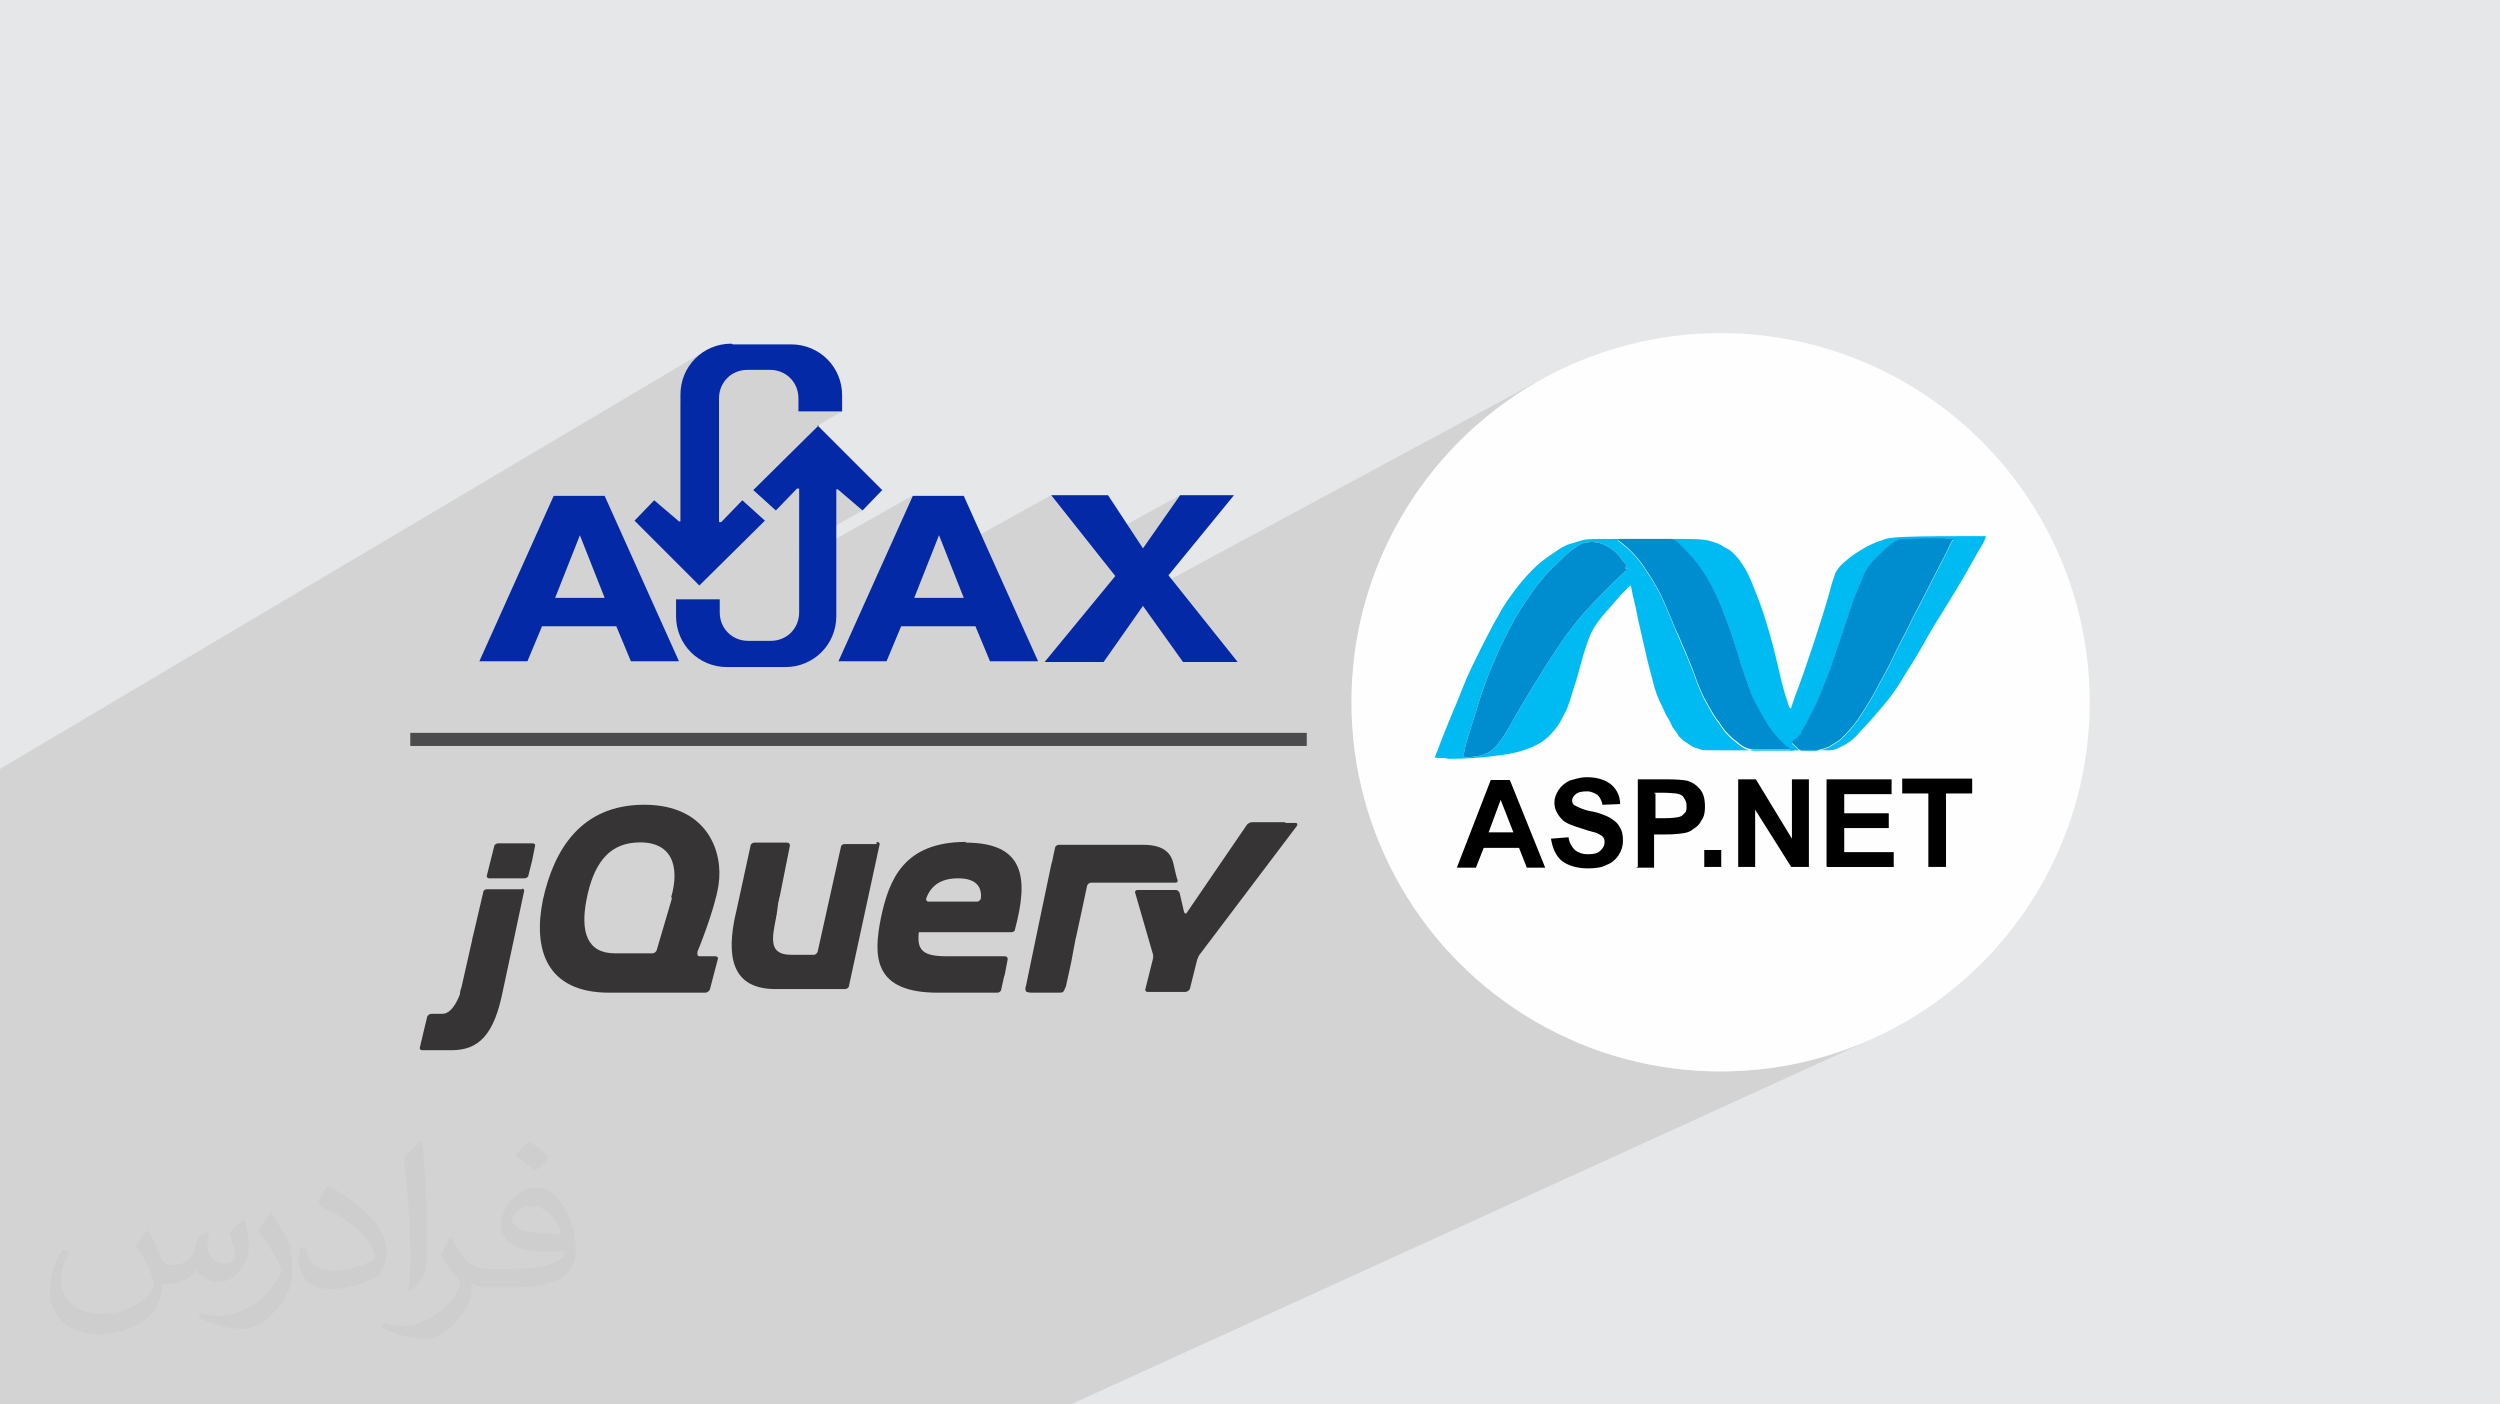
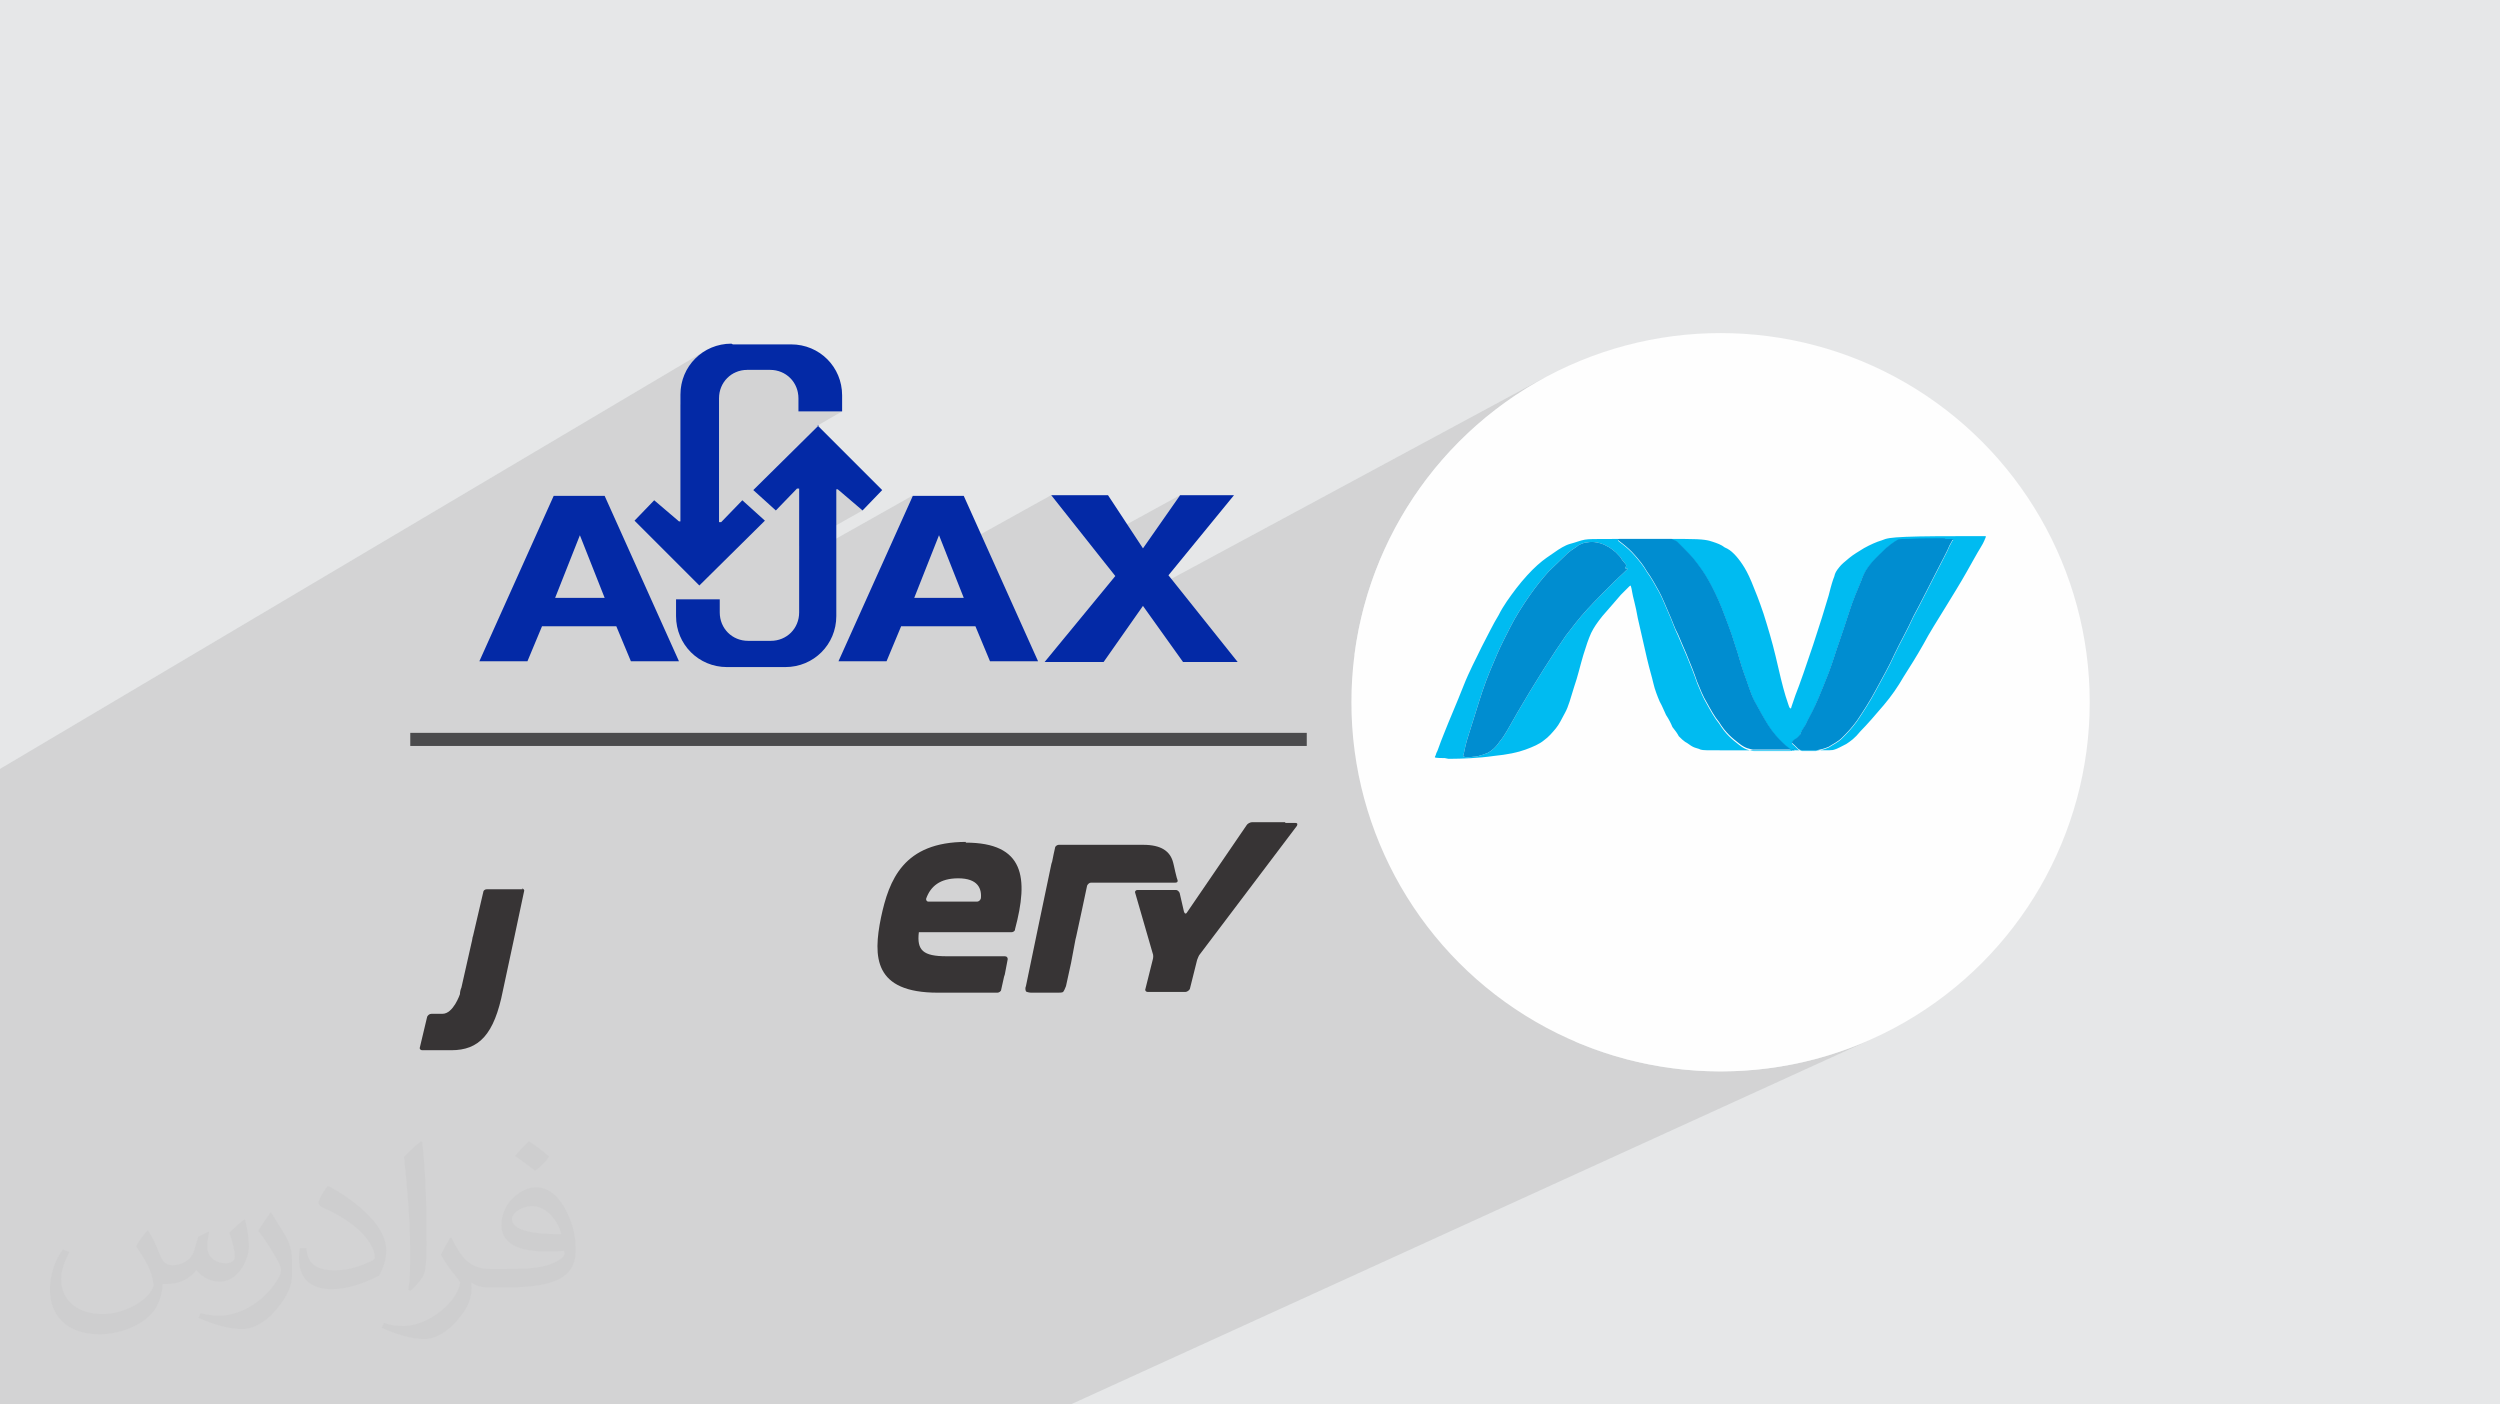
<svg xmlns="http://www.w3.org/2000/svg" xml:space="preserve" width="94.192mm" height="52.917mm" version="1.1" style="shape-rendering:geometricPrecision; text-rendering:geometricPrecision; image-rendering:optimizeQuality; fill-rule:evenodd; clip-rule:evenodd" viewBox="0 0 9404.92 5283.66">
  <defs>
    <style type="text/css">
   
    .fil5 {fill:#008DD0}
    .fil4 {fill:#00BBF1}
    .fil7 {fill:#0329A6}
    .fil0 {fill:#E6E7E8}
    .fil3 {fill:#FEFEFE}
    .fil6 {fill:black;fill-rule:nonzero}
    .fil8 {fill:#373435;fill-rule:nonzero}
    .fil9 {fill:#4B4B4D;fill-rule:nonzero}
    .fil2 {fill:#373435;fill-opacity:0.031}
    .fil1 {fill:#2B2A29;fill-opacity:0.102}
   
  </style>
  </defs>
  <g id="Layer_x0020_1">
    <polygon class="fil0" points="-0,0 9404.92,0 9404.92,5283.66 -0,5283.66 " />
    <path class="fil1" d="M-0 3556l0 -4.28 0 -2.29 0 -26.1 0 -3.19 0 -2.31 0 -33.65 0 -13.53 0 -36.49 0 -19.48 0 -37.02 0 -0.02 0 -1.34 0 -1.52 0 -35.38 0 -31.42 0 -18.18 0 -10.24 0 -0.01 0 -34.7 0 -154.54 0 -3.03 0 -0.01 0 -1.51 0 -41.13 0 -16.1 0 -34.75 0 -72.28 0 -0.01 0 -28.91 2659.67 -1576.82 -15.82 9.55 -14.74 10.99 -13.59 12.33 -12.33 13.58 -10.99 14.75 -9.52 15.77 168.81 -99.93 0.02 0 -168.84 99.94 -0.02 0.04 -8.02 16.78 -6.4 17.67 -4.69 18.46 -2.88 19.15 -0.98 19.77 0 37.61 191.79 -112.86 18.17 -9.71 20.24 -6.1 21.9 -2.12 84.95 0 21.91 2.12 20.23 6.1 18.17 9.7 15.74 12.91 12.91 15.74 9.71 18.17 6.1 20.24 2.12 21.9 0 49.33 164.41 0 -90.22 52.08 2.54 0 0.02 -0.01 -0.01 0.01 0.03 0 -0.07 0.04 -246.58 243.84 60 54.2 104.42 -59.68 8.22 0 0 82.28 139.77 -79.53 5.48 0 93.17 79.48 -238.42 134.71 0 49.81 424.73 -239.35 0 0 2.74 0 0.02 0 -427.48 240.89 0 -0.01 427.46 -240.88 0.02 0 -121.69 270.82 220.32 -122.84 0 0 0.03 0 27.09 68.53 394.91 -219.24 146.82 185.2 338.22 -185.19 -139.76 200.05 -130.42 70.95 26.29 33.17 -183.7 223.48 1798.77 -969.79 -58.16 33.44 -56.34 36.13 -54.45 38.72 -52.47 41.23 -50.38 43.65 -48.24 45.98 -45.98 48.23 -43.65 50.39 -41.23 52.47 -38.72 54.45 -36.13 56.34 -33.44 58.15 -30.66 59.89 -27.82 61.52 -24.86 63.06 -21.84 64.53 -18.71 65.9 -15.51 67.19 -12.21 68.39 -4.52 35.58 788.86 -410.86 7.4 -3.57 7.29 -3.01 7.09 -2.36 7.86 -2.1 7.61 -2.27 7.35 -2.32 7.11 -2.3 6.86 -2.17 6.6 -1.94 6.36 -1.64 6.1 -1.23 6.09 -0.87 6.74 -0.66 8.06 -0.47 10.02 -0.32 12.64 -0.19 15.91 -0.1 19.84 -0.03 24.42 -0.01 14.12 0 11.27 0 0.32 -0.01 0.99 -0.01 1.26 0 1.89 0 2.64 0 3.51 0 4.51 0 5.63 0 6.87 0 8.25 0 10.89 0 12.45 0 13.58 0 14.27 0 14.51 0 14.33 0 13.71 0 12.64 0 11.13 0 9.57 0 8.2 0 7.01 0 6.02 0 5.2 0 4.57 0 4.14 0 0.03 0.02 4.61 0 16.35 0 15.32 0 14.12 0 24.42 0.24 19.84 0.67 15.92 1.05 12.64 1.37 10.02 1.61 8.06 1.8 6.74 1.93 6.09 1.99 5.97 2 5.95 2.07 5.88 2.19 5.79 2.38 5.67 2.63 5.5 2.94 5.32 3.31 5.1 3.75 4.86 2.12 4.65 2.36 4.46 2.62 4.3 2.87 4.17 3.12 4.08 3.36 4.02 3.61 3.99 3.86 3.99 4.11 3.98 4.36 3.99 4.61 3.98 4.86 3.99 5.1 3.98 5.36 3.99 5.61 3.98 5.86 3.99 6.14 4.02 6.51 4.09 7.01 4.18 7.63 4.3 8.37 4.45 9.25 4.65 10.23 4.86 11.36 2.52 6.08 2.59 6.26 2.64 6.45 2.68 6.64 2.74 6.83 2.78 7.01 2.82 7.2 2.85 7.39 2.89 7.57 2.91 7.76 0.78 2.12 412.53 -208.38 8.78 -4.25 8.6 -3.92 8.34 -3.54 8.04 -3.15 7.65 -2.71 7.22 -2.25 6.84 -2.75 6.93 -2.32 7.61 -1.95 8.9 -1.63 10.75 -1.39 13.22 -1.19 16.28 -1.07 19.92 -1.01 11.57 -0.46 12.65 -0.41 13.59 -0.35 14.35 -0.31 14.96 -0.25 15.41 -0.22 15.7 -0.17 15.82 -0.14 15.8 -0.11 15.6 -0.08 15.25 -0.06 14.74 -0.04 14.07 -0.02 13.24 -0.01 12.24 -0.01 11.1 0 19.66 0 15.49 0 11.87 0 8.81 0 6.33 0 4.38 0 3.03 0 2.22 0 0.98 0.01 0.92 0.07 0.8 0.2 0.61 0.39 0.36 0.63 0.06 0.95 -0.32 1.33 -0.76 1.76 -1.02 2.26 -1.15 2.81 -1.39 3.43 -1.77 4.12 -2.27 4.87 -2.89 5.68 -3.63 6.56 -4.5 7.49 -5.23 8.58 -5.7 9.71 -6.14 10.69 -6.54 11.57 -6.91 12.32 -7.26 12.94 -7.57 13.44 -7.85 13.81 -4.52 7.98 -4.58 8 -4.65 8 -4.7 8.03 -4.77 8.07 -4.83 8.1 -4.89 8.14 -4.96 8.2 -5.01 8.27 -5.08 8.33 -5.14 8.41 -5.2 8.49 -5.27 8.59 -5.33 8.69 -5.39 8.8 -5.45 8.92 -5.48 8.95 -5.47 8.88 -5.46 8.84 -5.44 8.78 -5.4 8.74 -5.37 8.69 -5.32 8.66 -5.26 8.62 -5.21 8.59 -5.13 8.57 -5.05 8.54 -4.97 8.52 -4.87 8.5 -4.77 8.5 -4.67 8.48 -4.54 8.48 -4.52 7.98 -4.57 7.97 -4.62 7.95 -4.66 7.93 -4.69 7.9 -4.71 7.87 -4.73 7.81 -4.73 7.76 -4.73 7.7 -4.73 7.63 -4.71 7.55 -4.68 7.47 -4.66 7.37 -4.61 7.27 -4.57 7.16 -4.51 7.04 -8.12 13.84 -8.39 13.63 -8.71 13.44 -9.04 13.29 -9.42 13.16 -9.83 13.06 -10.25 13 -10.72 12.97 -11.19 13.17 -11.5 13.42 -11.62 13.42 -11.56 13.18 -11.31 12.67 -10.87 11.93 -10.25 10.93 -9.44 9.68 -7.74 9.26 -7.31 7.95 -6.93 6.82 -6.62 5.89 -6.37 5.14 -6.18 4.58 -6.05 4.2 -6 4.02 -6.08 3.1 -6.21 3.23 -6.21 3.23 -6.09 3.1 -5.83 2.85 -294.22 143.15 15.31 25.2 104.74 -50.87 63.84 0 0 32.15 66.43 -32.15 244.69 0 0 16.49 39.87 -19.16 263.27 0 0 55.85 -98.4 46.81 0 229.78 -1397.06 656.21 8.35 3.77 63.06 24.86 64.53 21.84 65.9 18.71 67.2 15.51 68.39 12.21 69.5 8.84 70.52 5.36 71.47 1.81 71.47 -1.81 70.52 -5.36 69.5 -8.84 68.39 -12.21 67.2 -15.51 65.9 -18.71 64.52 -21.84 63.07 -24.86 61.52 -27.82 -3047.51 1390 -1011.61 0 -58.99 0 -0.01 0 -2.35 0 -113.23 0 -104.64 0 -119.55 0 -2.59 0 -27.28 0 -15.28 0 -13.87 0 -5.94 0 -50.91 0 -16.3 0 -35.68 0 -44.59 0 -25.94 0 -51.58 0 -5.08 0 -0.01 0 -17.4 0 -2.41 0 -36.81 0 -9.88 0 -29.88 0 -54.28 0 -23.48 0 -56.44 0 -45.4 0 -33.61 0 -25.53 0 -0.02 0 -2.34 0 -0.46 0 -29.55 0 -39.06 0 -4.66 0 -11.9 0 -20.14 0 -9.43 0 -0.75 0 -0.1 0 -27.8 0 -0.42 0 -1.22 0 -20.88 0 -12.83 0 -4.68 0 -0.59 0 -0.75 0 -11.83 0 -4.07 0 -0.62 0 -0.47 0 -1.63 0 -22.39 0 -3.09 0 -0.75 0 -3.92 0 -5.4 0 -3.73 0 -4.67 0 -4.49 0 -9.5 0 -2.26 0 -4.57 0 -0.08 0 -3.39 0 -1.01 0 -2.56 0 -2.13 0 -0.24 0 -4.5 0 -2.59 0 -13.96 0 -0.49 0 -0.02 0 -0.01 0 -2.34 0 -1.8 0 -16.92 0 -2.86 0 -3.6 0 -4.64 0 -2.09 0 -0.41 0 -4.63 0 -2.66 0 -4.64 0 -9.73 0 -1.2 0 -3.4 0 -1.28 0 -38.89 0 -4.1 0 -0.5 0 -13.94 0 -9.34 0 -2.33 0 -7.71 0 -4.63 0 -2.41 0 -34.21 0 -0.11 0 -0.02 0 -3.77 0 -5.74 0 -8.7 0 -0.92 0 -4.56 0 -11.64 0 -4.62 0 -13.31 0 -1.06 0 -18.82 0 -7.55 0 -6.96 0 -23.26 0 -32.52 0 -15.61 0 -2.04 0 -5.91 0 -2.34 0 -10.56 0 -1.44 0 -2.53 0 -1.88 0 -2.41 0 -4.52 0 -21.4 0 -3.79 0 -22.14 0 -3.19 0 -4.57 0 -1.26 0 -42.69 0 -22.02 0 -12.6 0 -15.01 0 -13.6 0 -4.46 0 -38.31 0 -27.87 0 -18.86 0 -4.52 0 -18.63 0 -41.39 0 -3.93 0 -3.29 0 -1.16 0 -8.38 0 -29.65 0 -5.42 0 -5.64 0 -21.89 0 -14.68 0 -12.88 0 -10.13 0 -13.3 0 -0.5 0 -3.83 0 -0.5 0 -22.94 0 -3.07 0 -0.06 0 -1.05 0 -1.72 0 -1.52 0 -0.03 0 -0.07 0 -0.05 0 -0.39 0 -0.58 0 -3.36 0 -0.57 0 -28.75 0 -3.33 0 -5.42 0 -3.22 0 -15.44 0 -17.23 0 -4.31 0 -13.16 0 -4.36 0 -0.02 0 -0.47 0 -6.74 0 -13.72 0 -0.01 0 -0.83 0 -4.37 0 -8.34 0 -2.38 0 -0.78 0 -3.58 0 -0.75 0 -3.96 0 -2.48 0 -4.81 0 -0.01 0 -22.81 0 -0.01 0 -11.67 0 -7.8 0 -49.16 0 -18.85 0 -4.47 0 -12.56 0 -2.22 0 -0.01 0 -0.7 0 -4.78 0 -23.99 0 -0.02 0 -3.46 0 -2.49 0 -7.5 0 -2.5 0 -4.99 0 -2.5 0 -1.58 0 -5.92 0 -2.5 0 -4.66 0 -2.83 0 -11 0 -52.07 0 -6.91 0 -5.47 0 -26.09 0 -16.05 0 -4.39 0 -0.32 0 -28.3 0 -3.46 0 -1.92 0 -0.01 0 -19.4 0 -37.9 0 -0.76 0 -1.23 0 -29.66 0 -30.11 0 -4.4 0 -2.26 0 -36.11 0 -21.12 0 -2.57 0 -1.73 0 -0.02 0 -0.86 0 -9.64 0 -27.12 0 -20.38 0 -4.4 0 -51.43 0 -2.71 0 -4.38 0 -3.01 0 -0.95 0 -0.42 0 -2.74 0 -0.02 0 -1.53 0 -3.63 0 0 -1.75 0 -1.27 0 -6.33 0 -2.28 0 -11.9 0 -9.8 0 -2.29 0 -7.27 0 -4.72 0 -6.51 0 -2.6 0 -8.09 0 -0.01 0 -14.39 0 -2.29 0 -12.67 0 -1.34 0 -0.95 0 -1.34 0 -4.09 0 -4.58 0 -1.54 0 -0.53 0 -1.09 0 -0.01 0 -1.43 0 -16.59 0 -8.76 0 -7.14 0 -0.01 0 -7.36 0 -11.01 0 -2.02 0 -1.45 0 -1.43 0 -50.31 0 -0.01 0 -34.26 0 -13.27 0 -0.34 0 -76.58 0 -0.65 0 -26.6 0 -7.43 0 -3.44 0 -8.74 0 -9.93 0 -4.18 0 -6.37 0 -14.21 0 -5.35 0 -5.37 0 -2.33 0 -39.18 0 -13.71 0 -1.69 0 -12.9 0 -44.39 0 -3.39 0 -5.38 0 -3.89 0 -14.93 0 -0.34 0 -16.93 0 -4.78 0 -1.49 0 -4.24 0 -13.75 0 -20.56 0 -43.08 0 -10.67 0 -3.55 0 -13.35 0 -21.77 0 -48.82 0 -2.92 0 -12.52 0 -5.07 0 -19.88 0 -16.88 0 -3.47 0 -27.64 0 -2.18 0 -3.97 0 -8.01 0 -20.92 0 -1.54 0 -21.98 0 -9.21 0 -5.48 0 -31.19 0 -1.19 0 -13.03 0 -1.56 0 -2.36 0 -22.11 0 -1.41 0 -18.77 0 -10.76 0 -18.58 0 -1.75 0 -13.5 0 -4.81 0 -35.02 0 -25.28 0 -29.6 0 -53.89 0 -20.15 0 -7.64 0 -47.21 0 -0.02 0 -2.62 0 -63.34 0 -94.01 0 -22.71 0 -0.01 0 0.01 0 -0.01 0 -1.39 0 -44.51 0 -0.89 0 -57.35 0 -2.19 0 -12.24 0 -9.76 0 -37.22 0 -1.14 0 -2.84 0 -13.53 0 -32.1 0 -29.35zm2756.99 -2260.45l0 0zm0 0l0 0zm775.51 717.96l0 0zm430.25 -150.7l0 0zm0 0l0 0z" />
    <path class="fil2" d="M557.14 4629.28c17.95,27.21 29.6,53.36 40.96,82.43 8.45,16.91 12.93,48.09 52.57,48.09 11.61,0 28.28,-3.42 43.06,-11.61 16.63,-8.73 29.32,-21.94 35.94,-42l15.85 -53.36 38.57 -19.02 2.64 2.64c-5.27,20.09 -6.59,39.36 -6.59,54.43 0,44.63 38.57,61.56 69.22,61.56 17.95,0 34.09,-8.73 34.09,-25.11 0,-21.13 -8.98,-57.06 -20.62,-89.29 17.95,-17.95 35.94,-35.94 56.53,-50.47l3.17 1.6c8.98,38.04 14,75.56 14,100.66 0,24.57 -10.83,51.79 -19.81,69.49 -18.49,34.87 -51.25,62.62 -90.87,62.62 -30.1,0 -63.65,-15.07 -86.66,-43.06l-1.32 0c-21.66,26.96 -55.22,51.25 -108.86,51.25l-16.63 0c-2.64,35.41 -10.29,60.49 -21.94,82.95 -31.95,62.34 -126.81,106.47 -216.1,106.47 -124.17,0 -186.51,-71.59 -186.51,-166.96 0,-58.91 19.27,-113.6 48.88,-152.42l24.29 10.04c-18.49,35.41 -30.91,68.68 -30.91,101.45 0,89.29 72.66,131.83 156.4,131.83 77.68,0 173.83,-49.41 191.28,-106.72 -6.59,-62.62 -30.1,-91.93 -66.04,-148.99 10.83,-19.02 24.83,-38.04 42.28,-58.38l3.17 0 0 0 0 0 -0.02 -0.09zm1432.14 -336.04c26.15,16.39 51.79,35.66 76.87,57.85 -14,19.81 -31.45,37.79 -53.11,53.64 -25.11,-20.34 -50.19,-37.79 -75.84,-56.27 17.42,-19.55 34.62,-38.29 52.04,-55.22l0 0 0 0 0 0 0 0 0 0 0.03 0zm13.47 244.11c-42.28,0 -76.87,27.75 -76.87,48.34 0,44.13 84.53,57.85 185.72,57.31 -12.68,-51.79 -57.06,-105.68 -108.86,-105.68l0.01 0.03zm-94.86 236.19c54.96,0 103.04,-1.6 139.74,-10.83 40.96,-10.29 75.56,-30.91 75.56,-45.17 0,-3.7 0,-8.19 -1.32,-11.89 -22.98,2.11 -49.41,2.11 -72.38,2.11 -74.49,0 -131.55,-16.91 -154.02,-58.66 -5.55,-11.61 -9.51,-24.57 -9.51,-39.36 0,-40.43 17.42,-79.79 48.09,-107 25.61,-22.45 53.89,-36.44 82.67,-36.44 52.04,0 93.51,41.75 122.57,107.54 15.85,35.94 26.68,77.4 26.68,129.72 0,34.87 -9.51,64.19 -31.17,85.85 -40.43,39.11 -114.92,53.89 -229.04,53.89l-51.79 0 0 0 -13.47 0c-28.28,0 -48.62,-5.02 -64.72,-17.42l-2.64 0c0.79,6.59 1.32,12.93 1.32,19.02 0,25.61 -8.45,58.38 -25.61,84.53 -50.72,75.3 -105.68,108.04 -153.24,108.04 -48.09,0 -107,-18.49 -160.11,-42.54l9.51 -18.49c17.17,7.13 40.96,11.89 73.7,11.89 85.85,0 198.66,-82.43 212.66,-163 -3.17,-6.59 -8.98,-15.32 -17.17,-24.57 -25.11,-29.85 -40.96,-54.68 -55.75,-80.83 12.68,-25.11 24.29,-45.17 35.13,-63.4l4.49 -0.53c36.72,74.77 69.99,117.55 144.23,117.55l11.61 0 0 0 53.89 0 0 0 0 0 0 0 0 0 0 0 0.09 0.01zm-371.98 79c6.34,-34.34 6.87,-72.91 6.87,-108.86l0 -53.36c0,-99.6 -12.68,-244.36 -22.98,-338.68 17.95,-19.27 43.06,-42 62.87,-57.31l5.81 1.6c13.47,118.62 16.63,256 16.63,383.06 0,33.3 -1.32,65.79 -4.49,89.55 -1.85,30.1 -19.27,52.83 -56.53,87.7l-8.19 -3.7zm-382.8 -157.19c1.85,46.77 24.83,83.49 105.15,83.49 49.93,0 92.19,-12.93 138.96,-35.13 8.45,-3.7 12.93,-8.73 12.93,-12.93 0,-29.32 -22.45,-68.15 -60.23,-103.55 -36.72,-33.3 -85.34,-62.62 -130.76,-82.18 -15.6,-6.59 -20.62,-13.47 -20.62,-20.09 0,-13.47 17.95,-41.75 32.77,-62.09l5.02 -0.53c52.04,27.21 110.17,67.64 153.24,112.53 39.11,41.47 63.4,83.49 63.4,129.19 0,33.81 -10.29,65.51 -26.96,95.11 -57.06,28.79 -117.83,50.72 -178.06,50.72 -73.17,0 -123.1,-34.34 -123.1,-114.92 0,-8.73 0,-22.19 3.17,-39.64l25.11 0 0 0 0 0 0 0 0 0 0 0 -0.02 0zm-132.37 -132.9l45.45 73.45c16.63,27.21 32.23,56.81 32.23,103.55l0 59.7c0,48.34 -30.91,100.13 -80.83,151.38 -39.11,34.62 -73.7,49.41 -105.68,49.41 -47.55,0 -101.98,-14.79 -164.85,-41.75l7.13 -18.49c19.81,5.27 42.79,9.77 71.06,9.77 90.36,-0.53 182.8,-66.57 225.08,-147.15 5.02,-9.26 6.87,-17.95 6.87,-24.04 0,-9.26 -5.02,-19.55 -8.98,-28.79 -22.98,-43.31 -48.62,-82.95 -76.87,-119.68 14.79,-23.25 29.6,-45.7 45.7,-67.9l3.7 0.53 0 0 0 0 0 0 0 0 0 0 -0.02 0.01z" />
    <g id="_2062247353216">
      <g>
        <circle class="fil3" cx="6472.71" cy="2641.84" r="1388.78" />
        <path class="fil4" d="M5456.59 2854.62c37.23,0 109.03,-2.65 162.23,-10.63 53.17,-5.31 90.42,-13.29 119.67,-23.92 29.26,-10.63 53.18,-21.26 69.17,-34.56 18.62,-13.28 31.9,-29.26 45.2,-45.19 13.28,-15.95 21.28,-34.57 34.56,-58.51 13.28,-23.91 21.28,-55.84 34.56,-98.39 13.28,-37.23 23.92,-85.11 34.56,-119.67 10.64,-34.56 18.61,-58.51 29.26,-82.43 10.63,-21.28 21.28,-37.23 42.56,-63.84 21.26,-23.91 50.51,-58.5 69.15,-79.8 18.61,-18.61 23.92,-23.92 31.91,-31.91 2.65,-2.65 5.31,-2.65 5.31,-2.65 0,2.65 2.66,5.33 5.33,23.91 2.64,18.62 13.28,50.51 21.27,98.4 10.64,47.87 23.92,106.39 34.56,151.59 10.64,45.19 18.62,69.17 23.92,93.06 5.33,23.92 15.98,50.53 23.92,69.18 10.63,18.61 15.97,34.56 23.91,50.5 10.64,15.98 18.62,31.92 23.92,45.2 10.64,13.28 18.61,23.92 23.92,34.56 10.63,10.63 15.95,15.95 23.91,21.28 10.64,5.3 18.62,13.28 29.26,18.61 10.63,5.33 18.61,5.33 29.26,10.63 10.63,2.65 15.95,2.65 98.39,2.65 82.43,0 239.35,0 316.47,0 79.8,0 79.8,0 87.78,-2.65 10.64,-2.64 29.26,-13.28 45.2,-21.27 15.97,-10.64 31.91,-21.28 53.2,-47.87 23.91,-23.92 58.5,-63.84 87.76,-98.4 29.25,-34.56 53.17,-69.17 74.47,-106.39 23.92,-37.22 50.51,-79.8 74.48,-122.33 23.92,-45.2 53.2,-90.44 82.45,-138.29 29.26,-47.86 55.85,-90.41 79.81,-132.98 21.28,-37.22 39.89,-71.78 53.2,-93.06 13.28,-21.28 15.95,-31.91 18.61,-37.22 2.65,-5.33 0,-5.33 -2.65,-5.33 -5.33,0 -13.28,0 -71.78,0 -55.85,0 -167.54,0 -226.07,2.64 -58.5,2.65 -71.81,5.33 -90.44,13.29 -18.61,5.33 -42.54,15.97 -66.5,29.25 -21.28,13.29 -39.89,23.92 -55.85,37.23 -15.95,13.28 -29.25,23.92 -37.22,34.56 -10.64,13.28 -15.95,21.26 -18.61,34.56 -5.33,13.28 -10.64,29.26 -21.28,71.81 -13.28,45.2 -34.56,114.37 -58.51,186.15 -23.91,71.82 -50.5,148.92 -66.49,188.84 -13.29,39.89 -15.95,45.19 -15.95,47.87 0,2.65 -2.65,2.65 -5.31,0 -2.66,-2.67 -5.33,-13.29 -15.97,-45.2 -10.63,-34.56 -23.92,-90.44 -37.22,-148.92 -13.29,-55.84 -29.26,-109.05 -45.2,-159.57 -15.97,-47.86 -31.91,-87.76 -45.19,-119.67 -13.29,-31.89 -23.92,-50.51 -34.57,-66.5 -10.63,-15.97 -21.27,-29.25 -31.91,-39.89 -10.63,-10.63 -21.26,-18.61 -34.56,-23.91 -13.28,-10.64 -29.25,-15.95 -45.19,-21.26 -15.95,-5.33 -31.91,-10.64 -103.73,-10.64 -71.78,0 -202.1,0 -273.91,0 -71.81,0 -87.78,0 -103.72,2.65 -15.95,2.65 -34.56,10.63 -55.85,15.95 -18.61,5.33 -39.89,18.61 -58.5,31.91 -18.61,13.28 -37.23,23.92 -63.83,47.87 -23.92,21.28 -53.18,53.17 -79.81,87.76 -23.92,31.91 -47.87,63.83 -66.48,101.08 -21.28,34.56 -39.89,74.48 -63.84,119.68 -21.27,45.19 -45.19,87.75 -69.17,148.91 -23.91,61.2 -53.2,127.68 -71.78,175.51 -18.62,45.2 -23.92,66.5 -29.26,74.48 -2.65,10.63 -5.3,13.28 -5.3,13.28 0,0 0,2.65 0,2.65 0,0 0,2.65 37.22,2.65l0 0 13.28 2.66 0 0 0 0 8 0 0.02 0.07 0 0.01zm1858.95 -827.08c-34.56,0 -103.72,0 -138.28,2.65 -34.56,0 -34.56,0 -42.54,5.3 -5.33,2.65 -21.28,13.28 -39.89,29.26 -15.98,15.95 -37.23,34.56 -53.2,53.17 -15.95,18.61 -29.26,37.23 -39.89,69.17 -13.28,31.9 -31.91,74.48 -45.2,117.04 -13.28,39.89 -23.91,74.47 -37.22,111.7 -13.28,37.22 -23.92,74.47 -39.89,117.03 -15.95,39.89 -34.56,87.76 -50.51,122.33 -15.95,34.57 -29.26,55.85 -37.22,74.48 -10.64,15.98 -15.95,23.92 -18.62,34.56 -5.3,5.33 -10.63,13.28 -15.94,15.95 -2.65,2.67 -10.64,5.33 -13.29,10.63 -2.65,2.67 -2.65,2.67 -2.65,5.33 0,2.65 5.31,5.31 10.64,10.64 2.65,2.65 10.63,10.63 13.28,13.28 2.65,2.65 10.64,5.3 13.28,5.3 2.65,0 10.64,0 15.95,0 10.64,0 21.28,0 37.23,0 15.95,-2.64 29.25,-5.3 47.87,-13.28 15.94,-10.63 34.56,-18.61 50.5,-34.56 15.98,-15.95 34.56,-34.56 55.85,-63.83 21.28,-31.91 47.87,-71.79 71.79,-117.03 23.91,-45.2 47.87,-85.11 69.17,-132.98 21.26,-45.2 47.87,-90.44 71.81,-143.62 29.26,-53.17 55.85,-109.02 82.46,-159.57 23.91,-47.87 45.19,-85.11 53.17,-106.39 10.63,-18.61 10.63,-21.27 13.28,-21.27 0,-2.65 2.65,-2.65 -31.91,-2.65l5.33 -2.65 0 0 0 0 -5.33 0 -0.03 -0.03 0.01 0.03zm-571.76 797.84c-5.33,-2.65 -21.27,-13.28 -37.24,-29.25 -15.95,-15.98 -34.56,-34.57 -53.17,-63.84 -18.61,-29.25 -37.23,-63.83 -53.17,-93.09 -15.98,-31.89 -23.92,-63.83 -37.23,-98.39 -13.28,-34.56 -21.28,-71.81 -37.22,-117.01 -13.29,-45.19 -31.92,-90.44 -47.87,-132.98 -15.98,-39.89 -31.91,-71.81 -47.87,-101.06 -15.97,-29.26 -31.91,-50.51 -47.87,-71.79 -15.97,-21.28 -34.56,-39.89 -47.87,-53.17 -13.28,-13.28 -18.61,-18.61 -23.92,-23.92 -5.33,-5.33 -13.28,-5.33 -21.27,-10.63 -10.64,0 -23.92,0 -55.85,0 -31.91,0 -79.81,0 -106.39,0 -23.92,0 -31.91,0 -34.56,0 -2.65,0 -5.33,0 -5.33,2.65 0,2.64 5.33,5.33 18.61,15.94 13.28,10.64 29.26,23.92 45.2,42.57 15.94,18.61 31.89,37.22 45.19,61.15 15.98,21.28 31.91,50.51 45.2,74.48 13.28,23.91 23.91,53.2 37.22,82.43 13.28,29.25 21.28,55.84 34.56,82.45 10.64,23.92 18.61,45.2 31.9,74.48 13.28,31.91 29.25,71.81 39.89,103.72 13.28,31.9 21.26,53.18 37.22,79.81 13.28,23.92 29.26,53.17 45.2,71.78 13.28,21.28 23.91,34.57 37.22,47.87 13.28,13.29 23.92,21.28 37.24,31.92 13.29,10.63 23.92,15.94 31.9,18.61 10.63,2.65 15.95,5.3 23.92,5.3 10.63,0 23.91,0 50.5,0 23.92,0 66.48,0 85.11,0 21.28,0 23.92,-2.65 18.62,-5.3l0 0 -2.65 2.65 0 0 0 0 -5.33 2.64 0.04 0.03 0.03 -0.01zm-619.64 -686.15c-5.3,5.31 -21.28,21.28 -50.51,47.87 -29.25,29.26 -69.17,69.17 -101.08,103.72 -31.9,34.56 -55.85,66.49 -82.46,101.07 -23.91,34.56 -50.5,74.48 -82.43,125 -31.91,50.53 -69.17,111.72 -98.41,162.23 -29.26,50.51 -47.87,87.76 -66.5,109.03 -15.98,23.91 -31.92,37.22 -47.87,45.19 -15.98,5.31 -34.56,13.28 -50.51,13.28 -15.97,2.65 -31.91,2.65 -37.22,0 -5.33,0 -2.67,-2.64 0,-13.28 2.64,-10.63 5.3,-31.91 18.61,-71.81 13.28,-39.89 31.91,-103.72 50.51,-159.57 18.61,-55.85 39.89,-103.72 55.84,-140.96 15.95,-37.22 31.9,-66.5 50.51,-103.72 18.61,-37.23 47.87,-82.46 71.81,-117.03 23.92,-34.56 47.87,-63.84 71.79,-90.42 23.91,-23.91 53.17,-50.51 71.81,-69.17 18.61,-15.97 31.89,-21.28 39.89,-29.26 10.63,-5.3 21.28,-10.63 31.91,-10.63 13.28,-2.65 23.92,-2.65 37.23,0 13.28,2.66 23.91,5.33 37.22,13.31 13.28,5.3 23.92,15.95 34.56,23.91 10.64,10.64 18.61,18.62 23.92,29.26 5.3,5.3 10.63,13.28 13.28,15.95 2.65,2.65 2.65,5.33 -2.66,13.28l0 0 2.66 2.65 0 0 0 0 8 0.04 0.04 0.03 0.04 0.03z" />
        <path class="fil5" d="M7315.57 2024.86c-34.56,0 -103.72,0 -138.28,2.67 -34.56,0 -34.56,0 -42.56,5.3 -5.31,2.65 -21.28,13.29 -39.89,29.26 -15.95,15.97 -37.23,34.56 -53.18,53.2 -15.97,18.61 -29.25,37.22 -39.89,69.17 -13.28,31.9 -31.89,74.48 -45.19,117.01 -13.29,39.89 -23.92,74.48 -37.23,111.72 -13.31,37.22 -23.91,74.47 -39.89,117.03 -15.95,39.89 -34.56,87.76 -50.51,122.33 -15.94,34.57 -29.25,55.85 -37.22,74.48 -10.63,15.98 -15.95,23.92 -18.61,34.56 -5.33,5.31 -10.64,13.28 -15.98,15.95 -2.65,2.65 -10.63,5.33 -13.28,10.63 -2.65,2.65 -2.65,2.65 -2.65,5.33 0,2.65 5.33,5.31 10.64,10.64 2.64,2.65 10.63,10.63 13.28,13.28 2.65,2.65 10.63,5.3 13.28,5.3 2.65,0 10.63,0 15.95,0 10.63,0 21.28,0 37.22,0 15.98,-2.64 29.26,-5.3 47.87,-13.28 15.98,-10.63 34.56,-18.61 50.53,-34.56 15.95,-15.95 34.56,-34.56 55.84,-63.83 21.28,-31.91 47.87,-71.81 71.79,-117.03 23.92,-45.2 47.87,-85.11 69.17,-132.98 21.28,-45.2 47.87,-90.44 71.81,-143.62 29.26,-53.2 55.85,-109.02 82.46,-159.57 23.92,-47.87 45.19,-85.11 53.17,-106.39 10.64,-18.61 10.64,-21.27 13.29,-21.27 0,-2.65 2.64,-2.65 -31.9,-2.65l0 0 5.3 -2.65 0 0 0 0 -5.33 0 -0.02 -0.03 0.02 -0.01zm-1191.43 114.37c-5.31,5.31 -21.28,21.28 -50.51,47.87 -29.26,29.26 -69.17,69.17 -101.08,103.72 -31.9,34.56 -55.85,66.49 -82.46,101.07 -23.92,34.56 -50.51,74.48 -82.43,125 -31.91,50.53 -69.17,111.72 -98.42,162.23 -29.25,50.51 -47.87,87.76 -66.5,109.03 -15.97,23.91 -31.91,37.22 -47.86,45.19 -15.98,5.31 -34.57,13.28 -50.51,13.28 -15.98,2.65 -31.91,2.65 -37.23,0 -5.33,0 -2.66,-2.64 0,-13.28 2.65,-10.63 5.31,-31.91 18.62,-71.81 13.28,-39.89 31.91,-103.72 50.5,-159.57 18.62,-55.85 39.89,-103.72 55.85,-140.96 15.95,-37.22 31.9,-66.5 50.51,-103.72 18.61,-37.23 47.87,-82.46 71.81,-117.03 23.92,-34.56 47.87,-63.84 71.78,-90.42 23.92,-23.91 53.18,-50.51 71.82,-69.17 18.61,-15.97 31.89,-21.28 39.89,-29.26 10.63,-5.3 21.27,-10.63 31.91,-10.63 13.28,-2.65 23.91,-2.65 37.22,0 13.29,2.66 23.92,5.33 37.23,13.31 13.28,5.3 23.91,15.95 34.56,23.91 10.63,10.64 18.61,18.62 23.92,29.26 5.3,5.3 10.63,13.28 13.28,15.95 2.65,2.65 2.65,5.33 -2.67,13.28l0 0 2.67 2.65 0 0 0 0 7.99 0.04 0.05 0.03 0.04 0.03zm619.65 683.5c-5.33,-2.65 -21.28,-13.29 -37.24,-29.26 -15.95,-15.97 -34.56,-34.56 -53.17,-63.83 -18.62,-29.26 -37.23,-63.84 -53.18,-93.09 -15.97,-31.9 -23.91,-63.83 -37.22,-98.4 -13.29,-34.56 -21.28,-71.78 -37.23,-117.03 -13.28,-45.19 -31.91,-90.41 -47.87,-132.98 -15.97,-39.89 -31.91,-71.81 -47.87,-101.06 -15.97,-29.26 -31.91,-50.53 -47.86,-71.82 -15.98,-21.27 -34.57,-39.89 -47.87,-53.19 -13.29,-13.29 -18.62,-18.62 -23.92,-23.92 -5.33,-5.31 -13.28,-5.31 -21.28,-10.64 -10.63,0 -23.91,0 -55.85,0 -31.91,0 -79.8,0 -106.38,0 -23.92,0 -31.92,0 -34.56,0 -2.65,0 -5.33,0 -5.33,2.67 0,2.65 5.33,5.3 18.61,15.95 13.28,10.63 29.25,23.92 45.19,42.54 15.95,18.61 31.9,37.22 45.2,61.19 15.97,21.26 31.91,50.51 45.19,74.48 13.28,23.92 23.92,53.17 37.23,82.45 13.28,29.26 21.27,55.85 34.56,79.81 10.63,23.92 18.61,45.2 31.89,74.48 13.29,31.91 29.26,71.81 39.89,103.72 13.29,31.9 21.26,53.17 37.23,79.78 13.28,23.92 29.25,53.2 45.19,71.79 13.29,21.28 23.92,34.56 37.23,47.87 13.28,13.28 23.91,21.27 37.24,31.91 13.28,10.63 23.92,15.95 31.89,18.61 10.64,2.65 15.95,5.33 23.92,5.33 10.64,0 23.92,0 50.51,0 23.92,0 66.48,0 85.11,0 21.28,0 23.92,-2.65 18.61,-5.33l0 0 -2.65 5.33 0 0 0 0 -5.33 2.65 0.05 0.02 0.03 0z" />
-         <path class="fil6" d="M5815.64 3264.19l-71.78 0 -29.26 -74.47 -132.98 0 -29.26 74.47 -71.81 0 127.65 -329.79 71.81 0 132.98 329.79 0 0 2.67 0 -0.04 0 0.02 0zm-122.33 -132.97l-47.87 -122.34 -45.2 122.34 90.44 0 0 0 0 0 2.65 0 -0.02 0zm140.95 23.91l66.48 -5.33c2.65,21.28 13.28,37.23 23.91,47.87 13.29,10.63 29.26,15.95 47.87,15.95 21.28,0 37.23,-2.65 47.87,-13.28 10.64,-10.64 15.95,-18.62 15.95,-31.9 0,-10.63 -2.65,-15.97 -5.3,-18.61 -2.65,-5.31 -13.29,-10.64 -23.92,-15.95 -5.3,-2.65 -23.92,-5.33 -53.17,-15.95 -34.56,-10.63 -58.51,-18.61 -74.48,-31.91 -18.61,-18.61 -31.89,-39.89 -31.89,-66.5 0,-15.95 5.3,-31.89 15.94,-47.87 10.64,-15.95 21.28,-23.91 39.89,-34.56 18.62,-5.3 39.89,-13.28 66.49,-13.28 39.89,0 71.81,10.63 93.08,29.26 21.28,18.61 31.92,45.19 31.92,71.81l-66.5 2.65c-2.65,-15.95 -10.64,-29.26 -18.61,-37.23 -10.64,-5.33 -21.28,-13.28 -39.89,-13.28 -18.62,0 -34.57,2.65 -45.2,13.28 -5.3,5.31 -10.63,13.28 -10.63,21.28 0,5.3 2.65,15.95 10.63,18.61 10.63,5.33 29.26,15.95 58.5,21.28 31.9,5.3 55.85,15.95 71.81,23.92 15.95,10.63 29.26,18.61 37.23,34.56 10.63,15.95 13.28,31.89 13.28,53.17 0,18.61 -5.33,37.23 -15.95,53.17 -10.63,15.98 -23.91,29.26 -45.19,37.23 -18.61,10.63 -45.2,13.31 -71.81,13.31 -39.89,0 -74.48,-10.64 -98.4,-29.26 -21.27,-18.61 -34.56,-47.87 -39.89,-85.11l0 -2.65 0 0 0 0 0 5.3 0.05 0.05 -0.06 -0.03zm327.1 106.37l0 -329.76 106.39 0c39.89,0 66.48,2.65 79.8,5.3 18.62,5.33 34.56,15.97 47.87,31.91 13.29,15.95 18.62,37.23 18.62,66.48 0,18.62 -2.65,37.23 -13.29,50.51 -5.3,13.28 -15.95,23.92 -29.25,31.9 -13.29,10.63 -21.28,13.28 -34.56,15.97 -15.95,2.65 -37.23,5.31 -69.18,5.31l-45.19 0 0 125 -66.48 0 2.65 -2.65 0 0 0 0 2.64 0 -0.02 0.02zm66.48 -276.59l0 93.06 37.22 0c23.92,0 45.2,-2.64 53.2,-5.3 10.64,-2.67 15.95,-10.63 21.28,-15.97 5.31,-5.31 5.31,-15.95 5.31,-23.92 0,-13.28 -2.65,-21.26 -10.64,-31.9 -5.3,-10.63 -15.95,-13.28 -29.26,-15.97 -10.63,0 -23.91,-2.65 -47.86,-2.65l-31.92 0 -2.64 2.65 0 0 0 0 5.3 0 0 0zm183.53 276.59l0 -63.83 63.83 0 0 63.83 -63.83 0zm127.65 0l0 -329.76 66.5 0 135.63 223.37 0 -223.37 63.84 0 0 329.76 -66.49 0 -135.63 -215.42 0 215.42 -63.83 0 0 0 -0.03 0 0.01 0zm332.41 0l0 -329.76 244.69 0 0 55.84 -178.2 0 0 71.82 167.54 0 0 55.84 -167.54 0 0 90.44 186.17 0 0 55.85 -249.98 0 0 -2.65 0 0 -2.65 2.65 0 0 -0.03 -0.02zm382.95 0l0 -276.59 -98.39 0 0 -55.85 263.27 0 0 55.85 -98.4 0 0 276.59 -66.49 0 -2.65 0 0 0 2.65 0 0 0 0.01 0z" />
      </g>
      <g>
        <g>
          <path id="path3338" class="fil7" d="M2751.52 1292.81c-106.88,0 -191.83,84.95 -191.83,191.82l0 476.82 -5.47 0 -93.18 -79.47 -73.99 76.72 243.88 243.89 246.63 -243.89 -84.95 -76.72 -79.47 82.21 -8.22 0 0 -465.85c0,-60.28 46.58,-106.87 106.87,-106.87l84.95 0c60.29,0 106.88,46.58 106.88,106.87l0 49.33 164.41 0 0 -60.28c0,-106.88 -84.95,-191.83 -191.82,-191.83l-219.23 0 0 0 0 0 -5.48 -2.74 0.02 0zm328.84 306.92l-246.63 243.89 84.95 76.73 79.47 -82.22 8.22 0 0 465.85c0,60.28 -46.58,106.87 -106.87,106.87l-84.95 0c-60.28,0 -106.88,-46.58 -106.88,-106.87l0 -49.33 -164.41 0 0 63.03c0,106.87 84.95,191.83 191.83,191.83l219.22 0c106.88,0 191.83,-84.96 191.83,-191.83l0 -476.82 5.48 0 93.17 79.48 74 -76.73 -243.89 -243.89 0 0 0 0 5.48 0 -0.02 -0.01zm874.16 263.07l241.14 304.18 -265.81 323.36 221.96 0 147.98 -211.01 150.71 211.01 205.53 0 -260.33 -326.11 246.63 -301.42 -202.78 0 -139.76 200.05 -131.53 -200.05 -205.53 0 0 0 0 0 -8.22 0 0 -0.01zm-1871.63 2.74l-279.51 622.05 180.86 0 54.8 -131.53 279.51 0 54.81 131.53 180.85 0 -279.51 -622.05 -194.57 0 0 0 0 0 2.75 0 0.02 0zm1350.96 0l-279.51 622.05 180.86 0 54.81 -131.53 279.51 0 54.8 131.53 180.86 0 -279.51 -622.05 -194.57 0 0 0 2.74 0 0.02 0zm-1252.32 147.98l46.58 117.83 46.58 117.83 -93.17 0 -93.17 0 46.58 -117.83 46.58 -117.83 0 0 0 0 0.02 0zm1350.98 0l46.58 117.83 46.58 117.83 -93.17 0 -93.18 0 46.58 -117.83 46.58 -117.83 0 0 0 0 0.03 0z" />
          <g>
-             <path id="path300" class="fil8" d="M3297.76 3175.4c0,0 -120.57,0 -120.57,0 -8.23,0 -13.7,5.48 -13.7,10.96 0,0 -43.84,197.3 -43.84,197.3 0,0 -43.84,197.31 -43.84,197.31 -2.74,5.48 -8.22,10.96 -13.7,10.96 0,0 -74,0 -74,0 0,0 -10.95,0 -10.95,0 -84.95,0 -74,-57.54 -57.54,-139.76 0,0 0,-2.74 0,-2.74 0,0 2.74,-10.96 2.74,-10.96 0,0 0,-2.74 0,-2.74 0,0 2.75,-19.18 2.75,-19.18 0,0 2.74,-21.93 2.74,-21.93 2.75,-5.48 2.75,-16.44 5.48,-21.92 0,0 19.18,-95.91 19.18,-95.91 0,0 19.18,-95.91 19.18,-95.91 0,-5.48 -2.74,-10.96 -10.96,-10.96 0,0 -123.31,0 -123.31,0 -5.48,0 -13.7,5.48 -13.7,10.96 0,0 -27.4,126.06 -27.4,126.06 0,0 -27.4,126.05 -27.4,126.05 0,0 0,0 0,0 0,0 -2.75,10.96 -2.75,10.96 -30.13,139.75 -21.92,274.03 145.24,276.76 2.74,0 5.48,0 5.48,0 0,0 263.06,0 263.06,0 5.48,0 13.7,-5.47 13.7,-10.95 0,0 57.54,-265.81 57.54,-265.81 0,0 57.54,-265.81 57.54,-265.81 2.74,-5.48 -2.75,-10.96 -10.96,-10.96l0 0 0 0 0 0 0 0 0 8.22 0 -0.01zm0 0l0 0 0 0z" />
-             <path id="path338" class="fil8" d="M2004.34 3172.67c0,0 -131.54,0 -131.54,0 -5.48,0 -13.7,5.48 -13.7,10.96 0,0 -13.7,54.8 -13.7,54.8 0,0 -13.7,54.8 -13.7,54.8 -2.75,5.48 2.74,10.96 8.22,10.96 0,0 134.28,0 134.28,0 5.48,0 13.7,-5.48 13.7,-10.96 0,0 13.7,-54.8 13.7,-54.8 0,0 10.96,-54.8 10.96,-54.8 0,0 0,0 0,0 2.74,-8.23 -2.75,-10.96 -10.96,-10.96l0 0 0 0 2.75 0zm0 0l0 0 0 0z" />
            <path id="path346" class="fil8" d="M1965.97 3345.3c0,0 -134.28,0 -134.28,0 -8.22,0 -13.7,5.48 -13.7,10.96 0,0 -19.18,82.22 -19.18,82.22 0,0 -19.18,82.22 -19.18,82.22 -2.75,5.47 -2.75,16.44 -5.48,24.65 0,0 -19.18,84.96 -19.18,84.96 0,0 -19.18,84.95 -19.18,84.95 -2.74,5.47 -5.48,16.44 -5.48,24.65 0,0 -24.65,74 -65.77,74 -2.74,0 -2.74,0 -5.48,0 -19.18,0 -35.62,0 -35.62,0 0,0 0,0 0,0 -8.22,0 -13.7,5.48 -16.45,10.96 0,0 0,0 0,0 0,0 -13.7,57.53 -13.7,57.53 0,0 -13.7,57.54 -13.7,57.54 -2.74,5.48 2.74,10.96 8.22,10.96 24.66,0 76.73,0 109.61,0 104.13,0 161.68,-57.54 194.57,-224.71 0,0 41.11,-191.82 41.11,-191.82 0,0 38.36,-180.86 38.36,-180.86 2.74,-5.48 -2.75,-10.96 -8.23,-10.96l0 0 0 0 0 0 0 0 2.75 2.74 -0.01 0zm0 0l0 0 0 0z" />
            <path id="path368" class="fil8" d="M4426.77 3301.46c0,0 -5.48,-21.93 -5.48,-21.93 0,0 -5.48,-24.65 -5.48,-24.65 0,0 -2.75,-10.96 -2.75,-10.96 -10.95,-41.1 -43.83,-65.77 -112.35,-65.77 0,0 -106.87,0 -106.87,0 0,0 -98.66,0 -98.66,0 0,0 -8.22,0 -8.22,0 0,0 -104.13,0 -104.13,0 -5.48,0 -13.7,5.48 -13.7,10.95 0,0 0,0 0,0 0,0 -5.48,24.66 -5.48,24.66 0,0 -5.48,27.4 -5.48,27.4 0,0 -2.74,8.23 -2.74,8.23 0,0 -49.33,235.66 -49.33,235.66 0,0 -46.58,224.71 -46.58,224.71 -2.74,5.48 -2.74,13.7 0,19.18 0,2.74 13.7,5.48 19.18,5.48 0,0 101.4,0 101.4,0 5.47,0 16.44,0 19.18,-2.75 2.74,-2.74 8.22,-13.7 10.95,-21.92 0,0 19.18,-87.7 19.18,-87.7 0,0 16.45,-87.69 16.45,-87.69 0,0 0,0 0,0 0,0 2.74,-10.96 2.74,-10.96 0,0 21.93,-101.4 21.93,-101.4 0,0 19.17,-90.43 19.17,-90.43 2.75,-5.48 8.23,-10.95 13.71,-10.95 0,0 317.88,0 317.88,0 8.22,0 10.95,-5.48 8.22,-10.96l0 0 0 0 0 0 0 0 -2.74 -8.22 0 0.01zm0 0l0 0 0 0z" />
            <path id="path370" class="fil8" d="M4835.07 3093.2c-5.48,0 -16.45,0 -24.66,0 0,0 -101.4,0 -101.4,0 -5.48,0 -16.44,5.47 -19.18,10.95 0,0 -224.71,328.84 -224.71,328.84 -2.74,5.48 -8.22,5.48 -10.95,-2.74 0,0 -16.45,-71.25 -16.45,-71.25 -2.74,-5.48 -8.22,-10.96 -13.7,-10.96 0,0 -145.23,0 -145.23,0 -5.48,0 -10.96,5.48 -8.23,10.96 0,0 65.78,227.45 65.78,227.45 2.74,5.48 2.74,16.44 0,24.65 0,0 -27.41,109.61 -27.41,109.61 -2.74,5.48 2.75,10.96 8.23,10.96 0,0 142.49,0 142.49,0 5.47,0 13.7,-5.48 16.44,-10.96 0,0 27.4,-109.61 27.4,-109.61 2.75,-5.47 5.48,-16.44 10.96,-21.92 0,0 364.46,-482.29 364.46,-482.29 2.75,-5.48 2.75,-10.96 -5.48,-10.96 0,0 -38.35,0 -38.35,0l0 0 0 0 0 0 0 0 0 -2.74 -0.01 0z" />
            <path id="path372" class="fil8" d="M3689.62 3378.2c0,0 0,0 0,0 0,8.22 -8.23,13.7 -13.7,13.7 0,0 -183.61,0 -183.61,0 -5.48,0 -8.22,-5.48 -8.22,-8.23 0,0 0,0 0,0 0,0 0,0 0,0 0,0 0,0 0,0 0,0 0,-2.74 0,-2.74 16.44,-46.58 52.06,-76.73 120.58,-76.73 73.99,0 90.43,38.36 84.95,79.47l0 0 0 0 0 0 0 -5.47zm-54.82 -211.01c-235.66,0 -290.47,142.49 -320.61,284.99 -30.14,147.98 -27.41,282.25 213.75,282.25 0,0 8.22,0 8.22,0 0,0 2.74,0 2.74,0 0,0 8.23,0 8.23,0 0,0 2.74,0 2.74,0 0,0 5.48,0 5.48,0 0,0 2.74,0 2.74,0 2.75,0 5.48,0 8.23,0 0,0 2.74,0 2.74,0 8.22,0 19.18,0 30.14,0 0,0 0,0 0,0 63.02,0 128.8,0 153.45,0 5.48,0 13.7,-5.48 13.7,-10.96 0,0 10.96,-49.33 10.96,-49.33 0,0 2.75,-8.22 2.75,-8.22 0,0 10.95,-57.54 10.95,-57.54 0,-5.48 -2.74,-10.96 -10.95,-10.96 0,0 -219.23,0 -219.23,0 -87.7,0 -112.36,-21.92 -104.13,-90.43 0,0 348.01,0 348.01,0 0,0 0,0 0,0 0,0 0,0 0,0 5.48,0 10.96,-2.74 13.7,-8.22 0,0 0,-2.74 0,-2.74 0,0 0,0 0,0 52.06,-194.57 35.63,-326.11 -186.34,-326.11l0 0 0 0 0 0 0 0 2.74 -2.74 0.02 0zm0 0l0 0 0 0z" />
-             <path id="path374" class="fil8" d="M2527.72 3378.2c0,0 -2.74,10.95 -2.74,10.95 0,0 0,0 0,0 0,0 -27.4,93.18 -27.4,93.18 0,0 -27.41,93.17 -27.41,93.17 -2.74,5.48 -8.22,10.96 -16.44,10.96 0,0 -139.76,0 -139.76,0 -106.87,0 -131.53,-82.22 -106.87,-205.53 24.66,-123.31 76.73,-202.78 180.86,-211.01 142.49,-10.95 169.89,90.43 137.01,205.53l0 0 0 0 0 0 0 0 2.74 2.75zm95.91 202.77c0,0 65.77,-158.94 79.47,-252.11 19.18,-123.31 -41.1,-301.43 -279.51,-301.43 -238.41,0 -339.8,169.9 -380.89,356.24 -38.36,186.35 10.95,350.77 249.36,350.77 0,0 186.35,0 186.35,0 0,0 175.37,0 175.37,0 5.48,0 13.7,-5.48 16.44,-10.96 0,0 30.14,-115.1 30.14,-115.1 2.74,-5.48 -2.74,-10.96 -8.22,-10.96 0,0 -30.14,0 -30.14,0 0,0 -30.14,0 -30.14,0 -5.47,0 -8.22,-2.74 -8.22,-8.22 0,0 0,-2.74 0,-2.74l0 0 0 0 0 0 0 0 0 -5.48 -0.01 -0.01zm0 0l0 0 0 0z" />
          </g>
        </g>
        <polygon class="fil9" points="1543.43,2756.97 4916.01,2756.97 4916.01,2806.28 1543.43,2806.28 " />
      </g>
    </g>
  </g>
</svg>